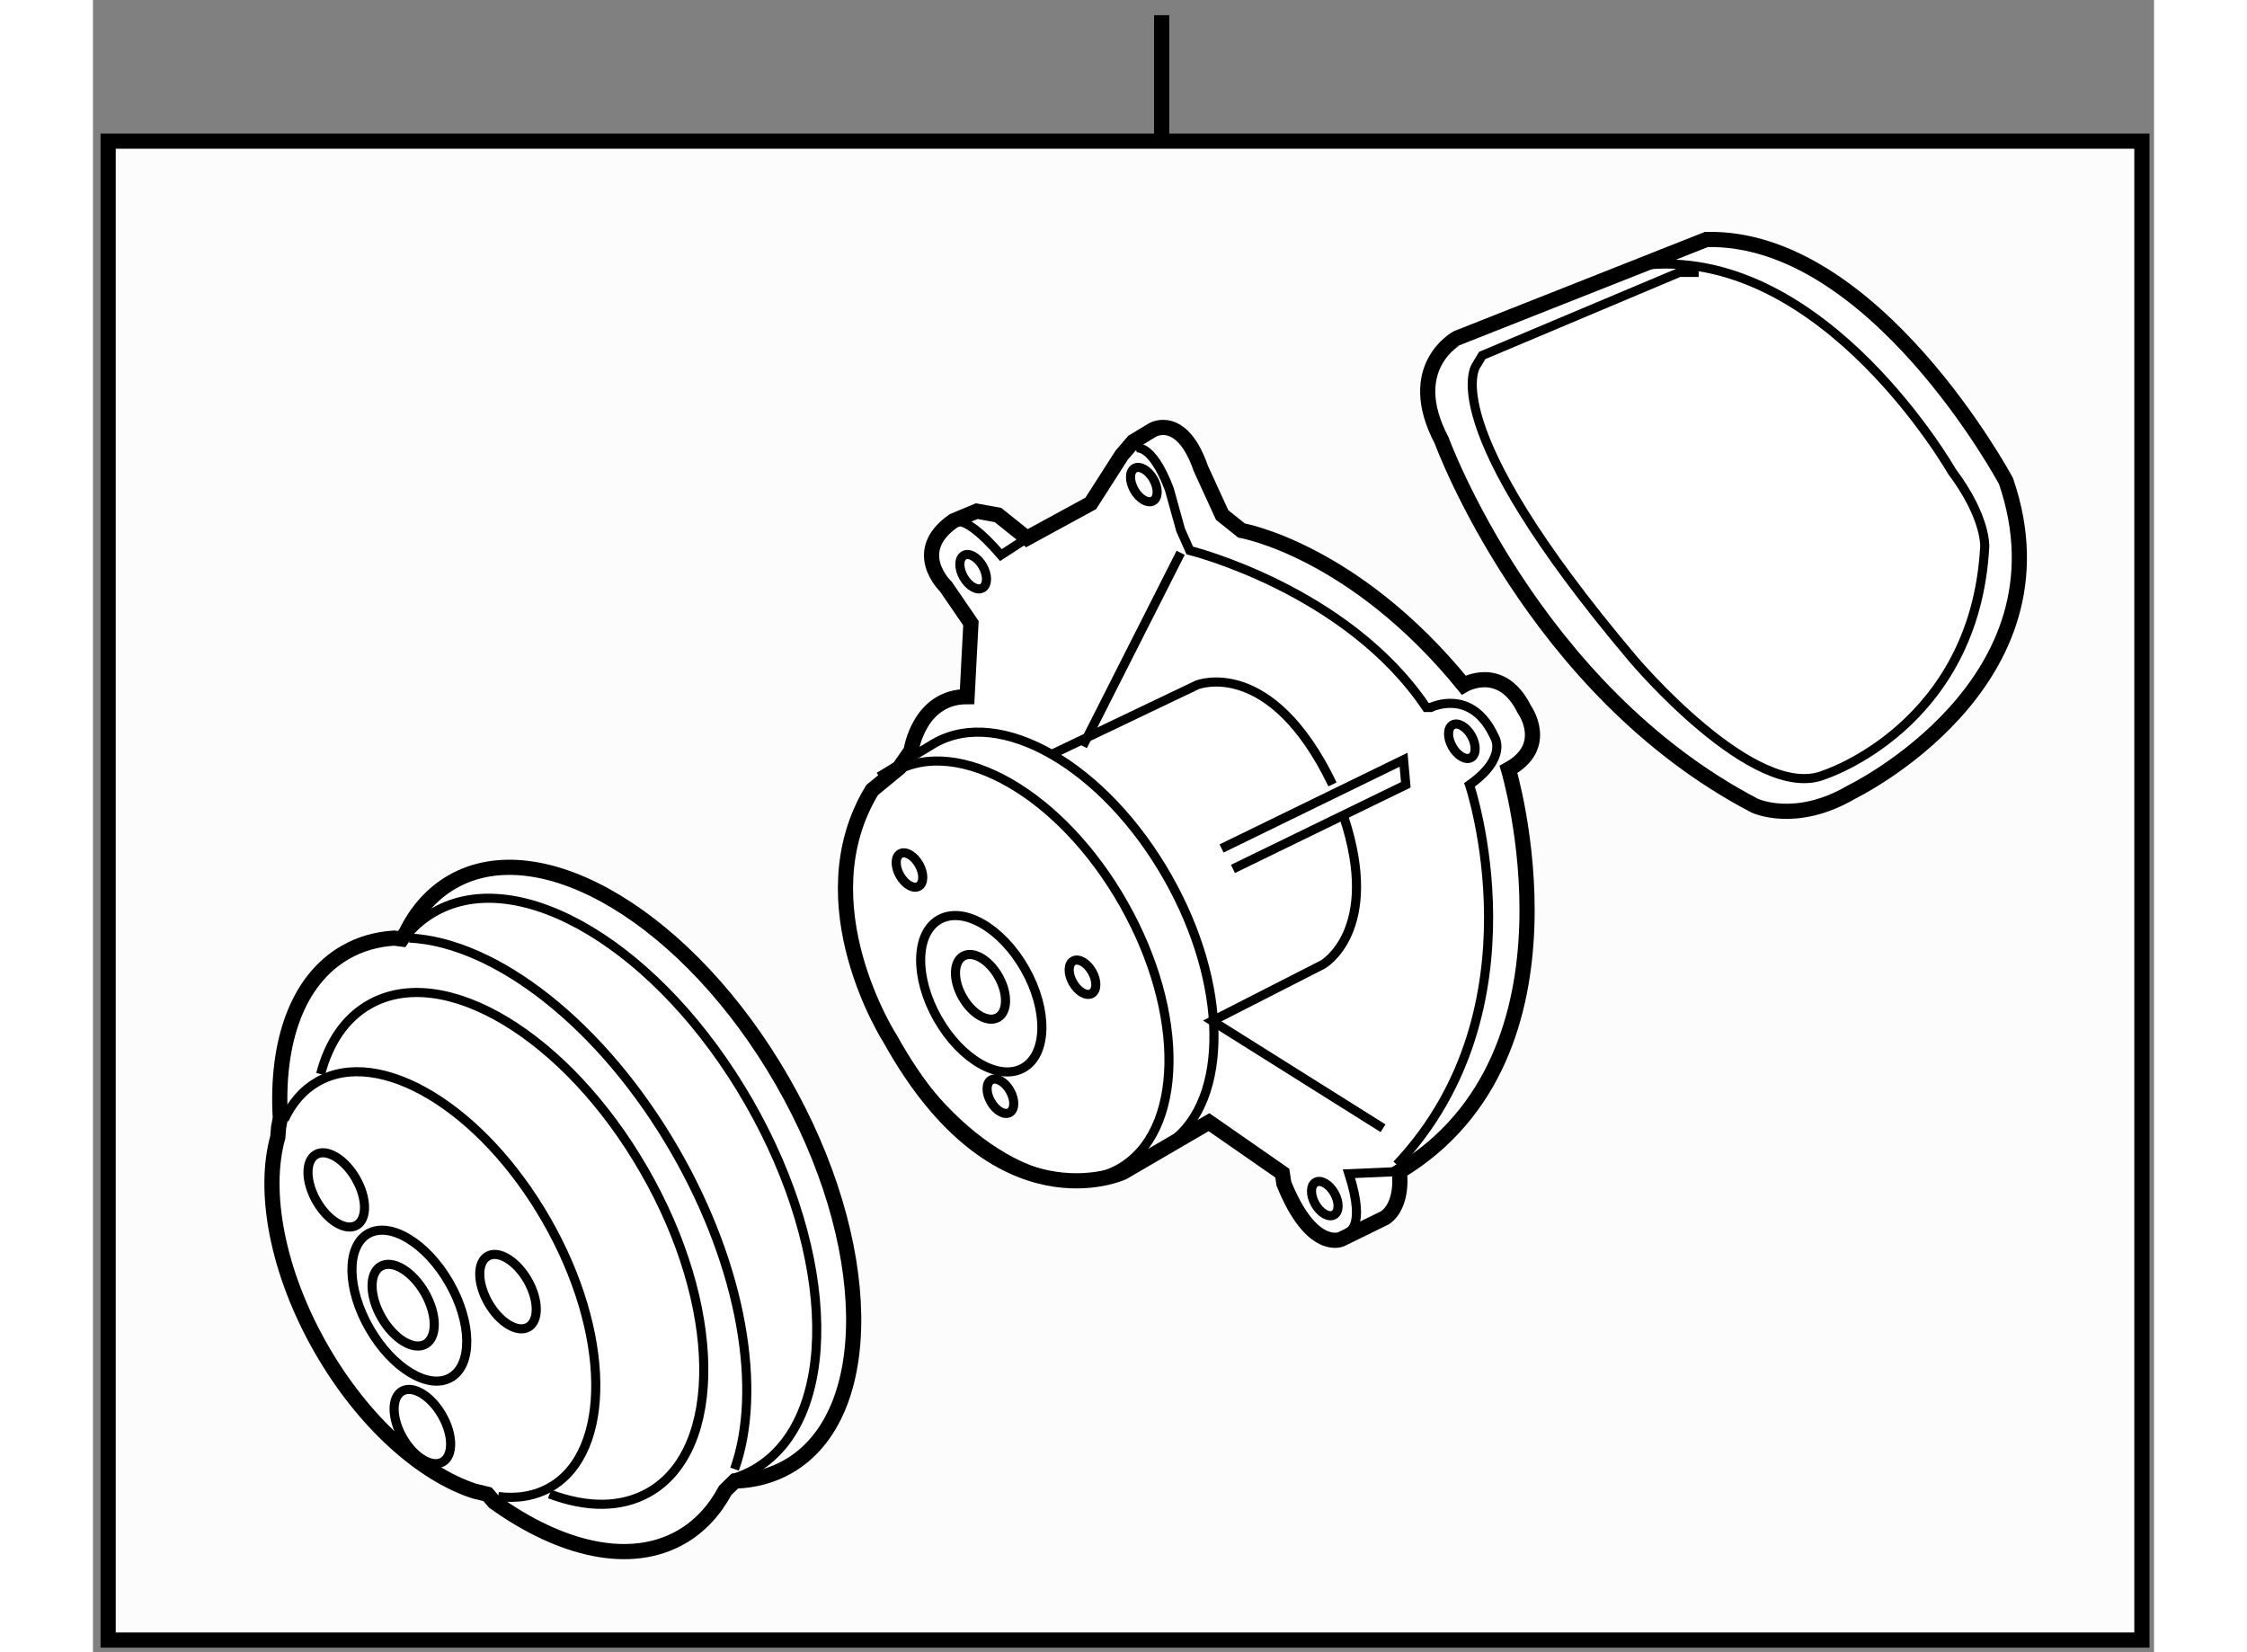
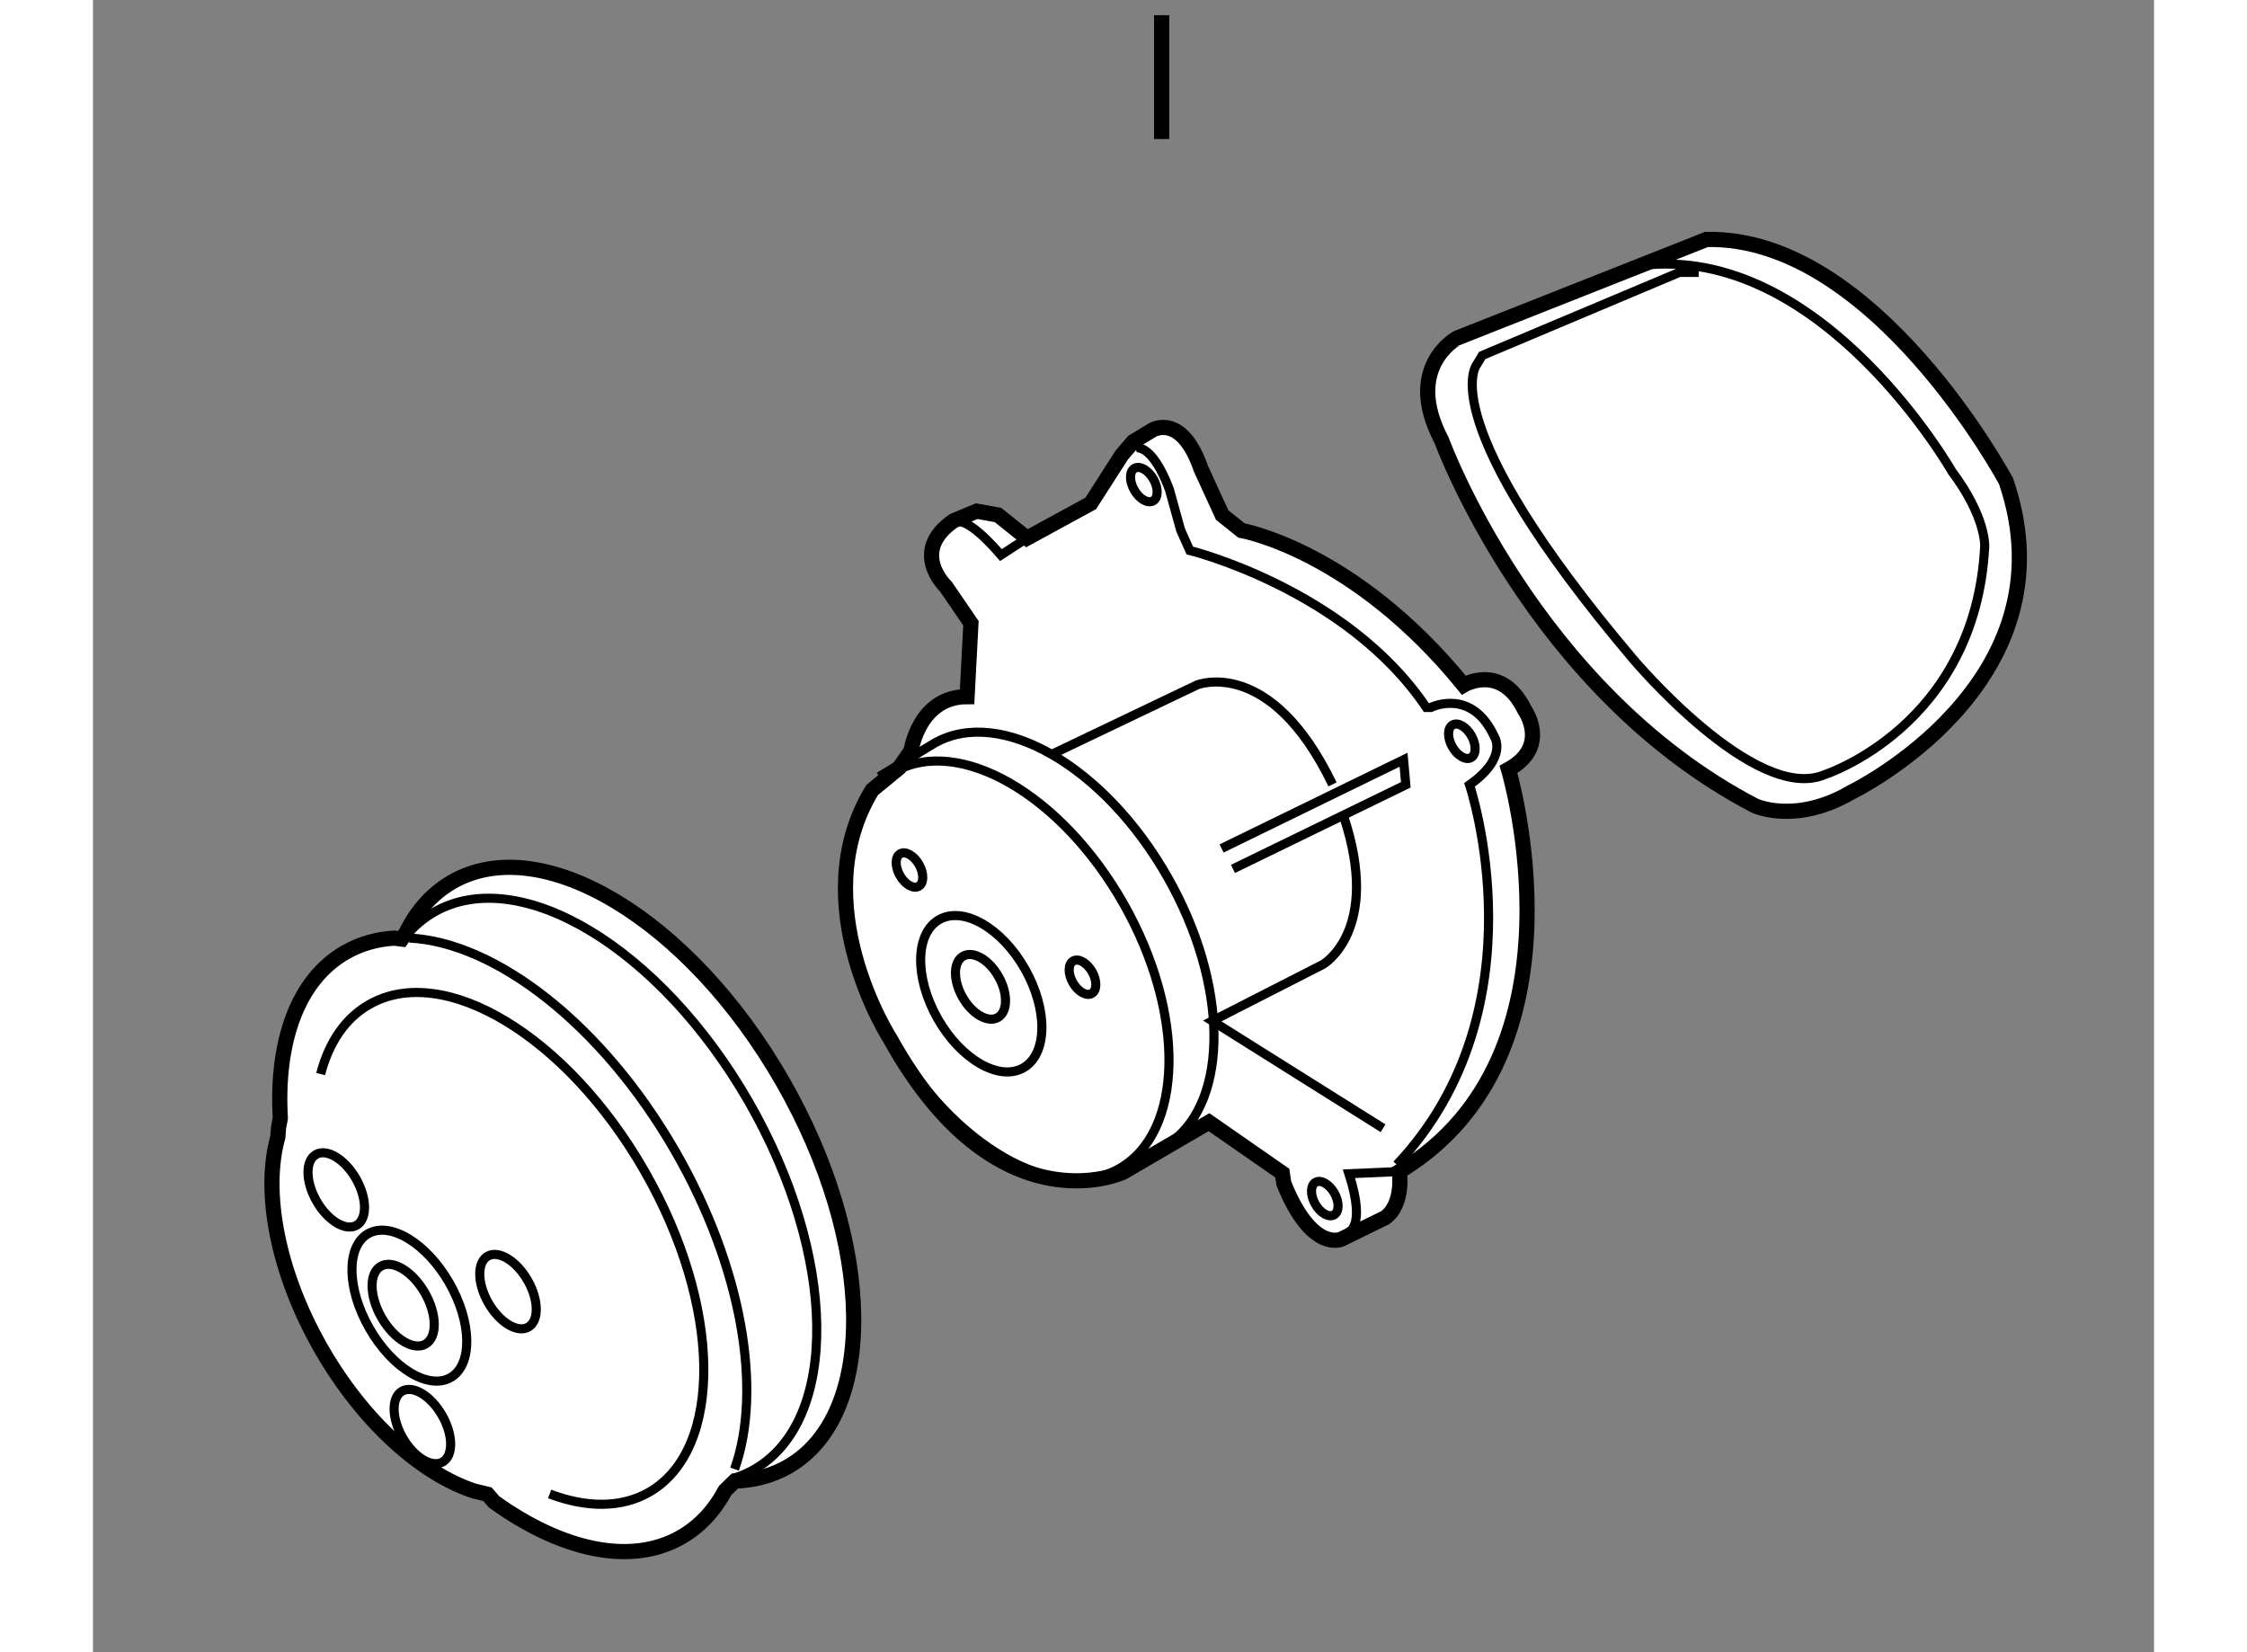
<svg xmlns="http://www.w3.org/2000/svg" version="1.1" x="0px" y="0px" width="244.8px" height="180px" viewBox="86.083 105.035 67.898 54.429" enable-background="new 0 0 244.8 180" xml:space="preserve">
  <rect x="86.083" y="105.035" width="67.898" height="54.429" fill="#808080" stroke="none" />
  <g>
-     <rect x="86.583" y="109.685" fill="#FCFCFC" stroke="#000000" stroke-width="0.5" width="66.998" height="49.379" />
    <line fill="#FCFCFC" stroke="#000000" stroke-width="0.5" x1="121.289" y1="109.616" x2="121.289" y2="105.535" />
  </g>
  <g>
    <path fill="#FFFFFF" stroke="#000000" stroke-width="0.5" d="M113.033,129.768c0,0,0.254-1.783,1.846-1.783l0.127-2.42    l-0.828-1.209c0,0-1.209-1.146,0.255-2.164l0.764-0.318l0.7,0.127l0.954,0.764l2.102-1.146l1.019-1.59l0.382-0.445l0.636-0.385    c0,0,0.955-0.57,1.592,1.275l0.7,1.527l0.637,0.51c0,0,3.691,0.635,7.32,5.092c0,0,1.239-0.74,2.001,0.807    c0,0,0.865,1.209-0.525,1.971c0,0,2.806,9.391-3.595,13.25c0,0,0.158,1.076-0.472,1.521l-1.444,0.707c0,0-0.97,0.445-1.889-1.836    l-0.052-0.342l-2.414-1.678l-2.833,1.652c0,0-4.145,1.939-7.661-4.381c0,0-2.886-4.461-0.603-8.213l0.892-0.734L113.033,129.768z" />
    <ellipse transform="matrix(0.87 -0.493 0.493 0.87 -52.444 75.065)" fill="none" stroke="#000000" stroke-width="0.3" cx="116.185" cy="137.024" rx="4.424" ry="7.512" />
    <ellipse transform="matrix(0.87 -0.493 0.493 0.87 -52.916 74.869)" fill="none" stroke="#000000" stroke-width="0.3" cx="115.383" cy="137.686" rx="1.654" ry="2.808" />
    <ellipse transform="matrix(0.871 -0.491 0.491 0.871 -52.673 74.43)" fill="none" stroke="#000000" stroke-width="0.3" cx="115.366" cy="137.496" rx="0.684" ry="1.161" />
    <ellipse transform="matrix(0.871 -0.492 0.492 0.871 -51.144 72.817)" fill="none" stroke="#000000" stroke-width="0.3" cx="112.921" cy="133.681" rx="0.363" ry="0.616" />
    <ellipse transform="matrix(0.87 -0.494 0.494 0.87 -52.276 76.465)" fill="none" stroke="#000000" stroke-width="0.3" cx="118.605" cy="137.188" rx="0.364" ry="0.616" />
-     <ellipse transform="matrix(0.87 -0.494 0.494 0.87 -54.564 75.641)" fill="none" stroke="#000000" stroke-width="0.3" cx="115.902" cy="141.107" rx="0.364" ry="0.617" />
-     <ellipse transform="matrix(0.87 -0.494 0.494 0.87 -46.151 72.947)" fill="none" stroke="#000000" stroke-width="0.3" cx="115.008" cy="123.834" rx="0.364" ry="0.617" />
    <ellipse transform="matrix(0.869 -0.495 0.495 0.869 -44.08 75.544)" fill="none" stroke="#000000" stroke-width="0.3" cx="120.673" cy="121.045" rx="0.363" ry="0.617" />
    <ellipse transform="matrix(0.872 -0.49 0.49 0.872 -46.605 80.81)" fill="none" stroke="#000000" stroke-width="0.3" cx="131.128" cy="129.469" rx="0.363" ry="0.618" />
    <ellipse transform="matrix(0.871 -0.492 0.492 0.871 -54.699 80.942)" fill="none" stroke="#000000" stroke-width="0.3" cx="126.597" cy="144.505" rx="0.363" ry="0.616" />
    <path fill="none" stroke="#000000" stroke-width="0.3" d="M111.981,130.621l1.827-1.105c2.163-1.225,5.605,0.76,7.687,4.434    c1.99,3.512,2.016,7.301,0.121,8.697" />
    <path fill="none" stroke="#000000" stroke-width="0.3" d="M117.734,129.854l4.723-2.256c0,0,2.413-0.971,4.46,3.277" />
    <path fill="none" stroke="#000000" stroke-width="0.3" d="M127.284,131.926c1.259,3.777-0.683,4.881-0.683,4.881l-3.646,1.861    l5.627,3.535" />
    <path fill="none" stroke="#000000" stroke-width="0.3" d="M120.416,119.799c0,0,0.525-0.225,1.124,1.348l0.375,1.35l0.3,0.672    c0,0,5.169,1.275,7.792,5.172h0.15c0,0,1.349-0.674,2.098,0.975c0,0,0.449,0.674-0.824,1.574c0,0,2.474,7.344-2.396,12.514" />
    <path fill="none" stroke="#000000" stroke-width="0.3" d="M114.347,122.346c0,0,0.225-0.674,1.648,0.975l0.856-0.557" />
    <path fill="none" stroke="#000000" stroke-width="0.3" d="M127.384,145.648c0,0,0.675-0.074,0.075-1.947l1.661-0.072" />
-     <line fill="none" stroke="#000000" stroke-width="0.3" x1="118.692" y1="129.613" x2="121.915" y2="123.246" />
    <polyline fill="none" stroke="#000000" stroke-width="0.3" points="123.263,132.986 129.258,130.063 129.332,130.889     123.638,133.66   " />
  </g>
  <g>
    <path fill="#FFFFFF" stroke="#000000" stroke-width="0.5" d="M130.513,119.545c0,0,2.992,8.213,10.313,12.031    c0,0,1.336,0.637,3.182-0.443c0,0,7.387-3.568,5.096-10.25c0,0-4.33-8.086-9.869-7.959l-8.213,3.248    C131.021,116.172,129.238,117.125,130.513,119.545z" />
    <path fill="none" stroke="#000000" stroke-width="0.3" d="M137.389,113.752c5.793-0.445,9.932,6.811,9.932,6.811    c1.146,1.529,1.082,2.484,1.082,2.484c-0.318,5.922-5.285,7.512-5.285,7.512c-2.291,0.955-6.303-3.818-6.303-3.818    c-6.619-7.832-5.157-9.678-5.157-9.678l0.192-0.318l6.494-2.736h0.637" />
  </g>
  <g>
    <path fill="#FFFFFF" stroke="#000000" stroke-width="0.5" d="M106.911,154.134c-0.352,0.658-0.834,1.183-1.447,1.536    c-1.667,0.957-3.946,0.436-6.165-1.156l-0.22-0.254l-0.426-0.102c-1.737-0.564-3.659-2.268-5.044-4.678    c-1.458-2.537-1.94-5.191-1.436-6.986l0.023-0.305l0.059-0.32c-0.145-2.514,0.566-4.553,2.14-5.459    c0.488-0.28,1.029-0.434,1.606-0.471l0.253,0.032l0.142-0.206c0.357-0.727,0.864-1.299,1.521-1.678    c2.951-1.695,7.819,1.24,10.877,6.561c3.057,5.318,3.142,11.004,0.191,12.699c-0.531,0.305-1.124,0.459-1.757,0.479    L106.911,154.134z" />
    <path fill="none" stroke="#000000" stroke-width="0.3" d="M107.219,153.433c0.92-2.583,0.263-6.618-1.946-10.462    c-2.406-4.185-5.932-6.895-8.765-7.034" />
-     <path fill="none" stroke="#000000" stroke-width="0.3" d="M92.384,141.916c0.249-0.539,0.613-0.967,1.092-1.242    c2.046-1.176,5.422,0.859,7.542,4.549c2.121,3.688,2.179,7.631,0.133,8.805c-0.504,0.291-1.09,0.385-1.716,0.309" />
    <path fill="none" stroke="#000000" stroke-width="0.3" d="M107.174,153.738c0.242-0.072,0.475-0.172,0.696-0.299    c2.813-1.615,2.731-7.035-0.182-12.105c-2.914-5.068-7.554-7.867-10.368-6.25c-0.291,0.168-0.55,0.375-0.78,0.619" />
    <path fill="none" stroke="#000000" stroke-width="0.3" d="M93.583,140.418c0.268-1.027,0.798-1.832,1.593-2.287    c2.46-1.414,6.521,1.033,9.07,5.469c2.55,4.436,2.62,9.176,0.16,10.592c-0.922,0.529-2.07,0.516-3.279,0.059" />
    <ellipse transform="matrix(0.867 -0.498 0.498 0.867 -59.337 66.108)" fill="none" stroke="#000000" stroke-width="0.3" cx="94.15" cy="144.19" rx="0.747" ry="1.344" />
    <ellipse transform="matrix(0.868 -0.497 0.497 0.868 -60.136 69.163)" fill="none" stroke="#000000" stroke-width="0.3" cx="99.767" cy="147.473" rx="0.746" ry="1.346" />
    <ellipse transform="matrix(0.867 -0.498 0.498 0.867 -62.844 68.56)" fill="none" stroke="#000000" stroke-width="0.3" cx="96.99" cy="151.985" rx="0.747" ry="1.344" />
    <ellipse transform="matrix(0.867 -0.498 0.498 0.867 -60.936 67.696)" fill="none" stroke="#000000" stroke-width="0.3" cx="96.348" cy="148.001" rx="0.821" ry="1.479" />
    <path fill="none" stroke="#000000" stroke-width="0.3" d="M97.82,147.293c0.751,1.307,0.772,2.705,0.046,3.123    c-0.725,0.416-1.921-0.305-2.672-1.615c-0.753-1.305-0.774-2.703-0.049-3.123C95.871,145.264,97.068,145.984,97.82,147.293z" />
  </g>
</svg>